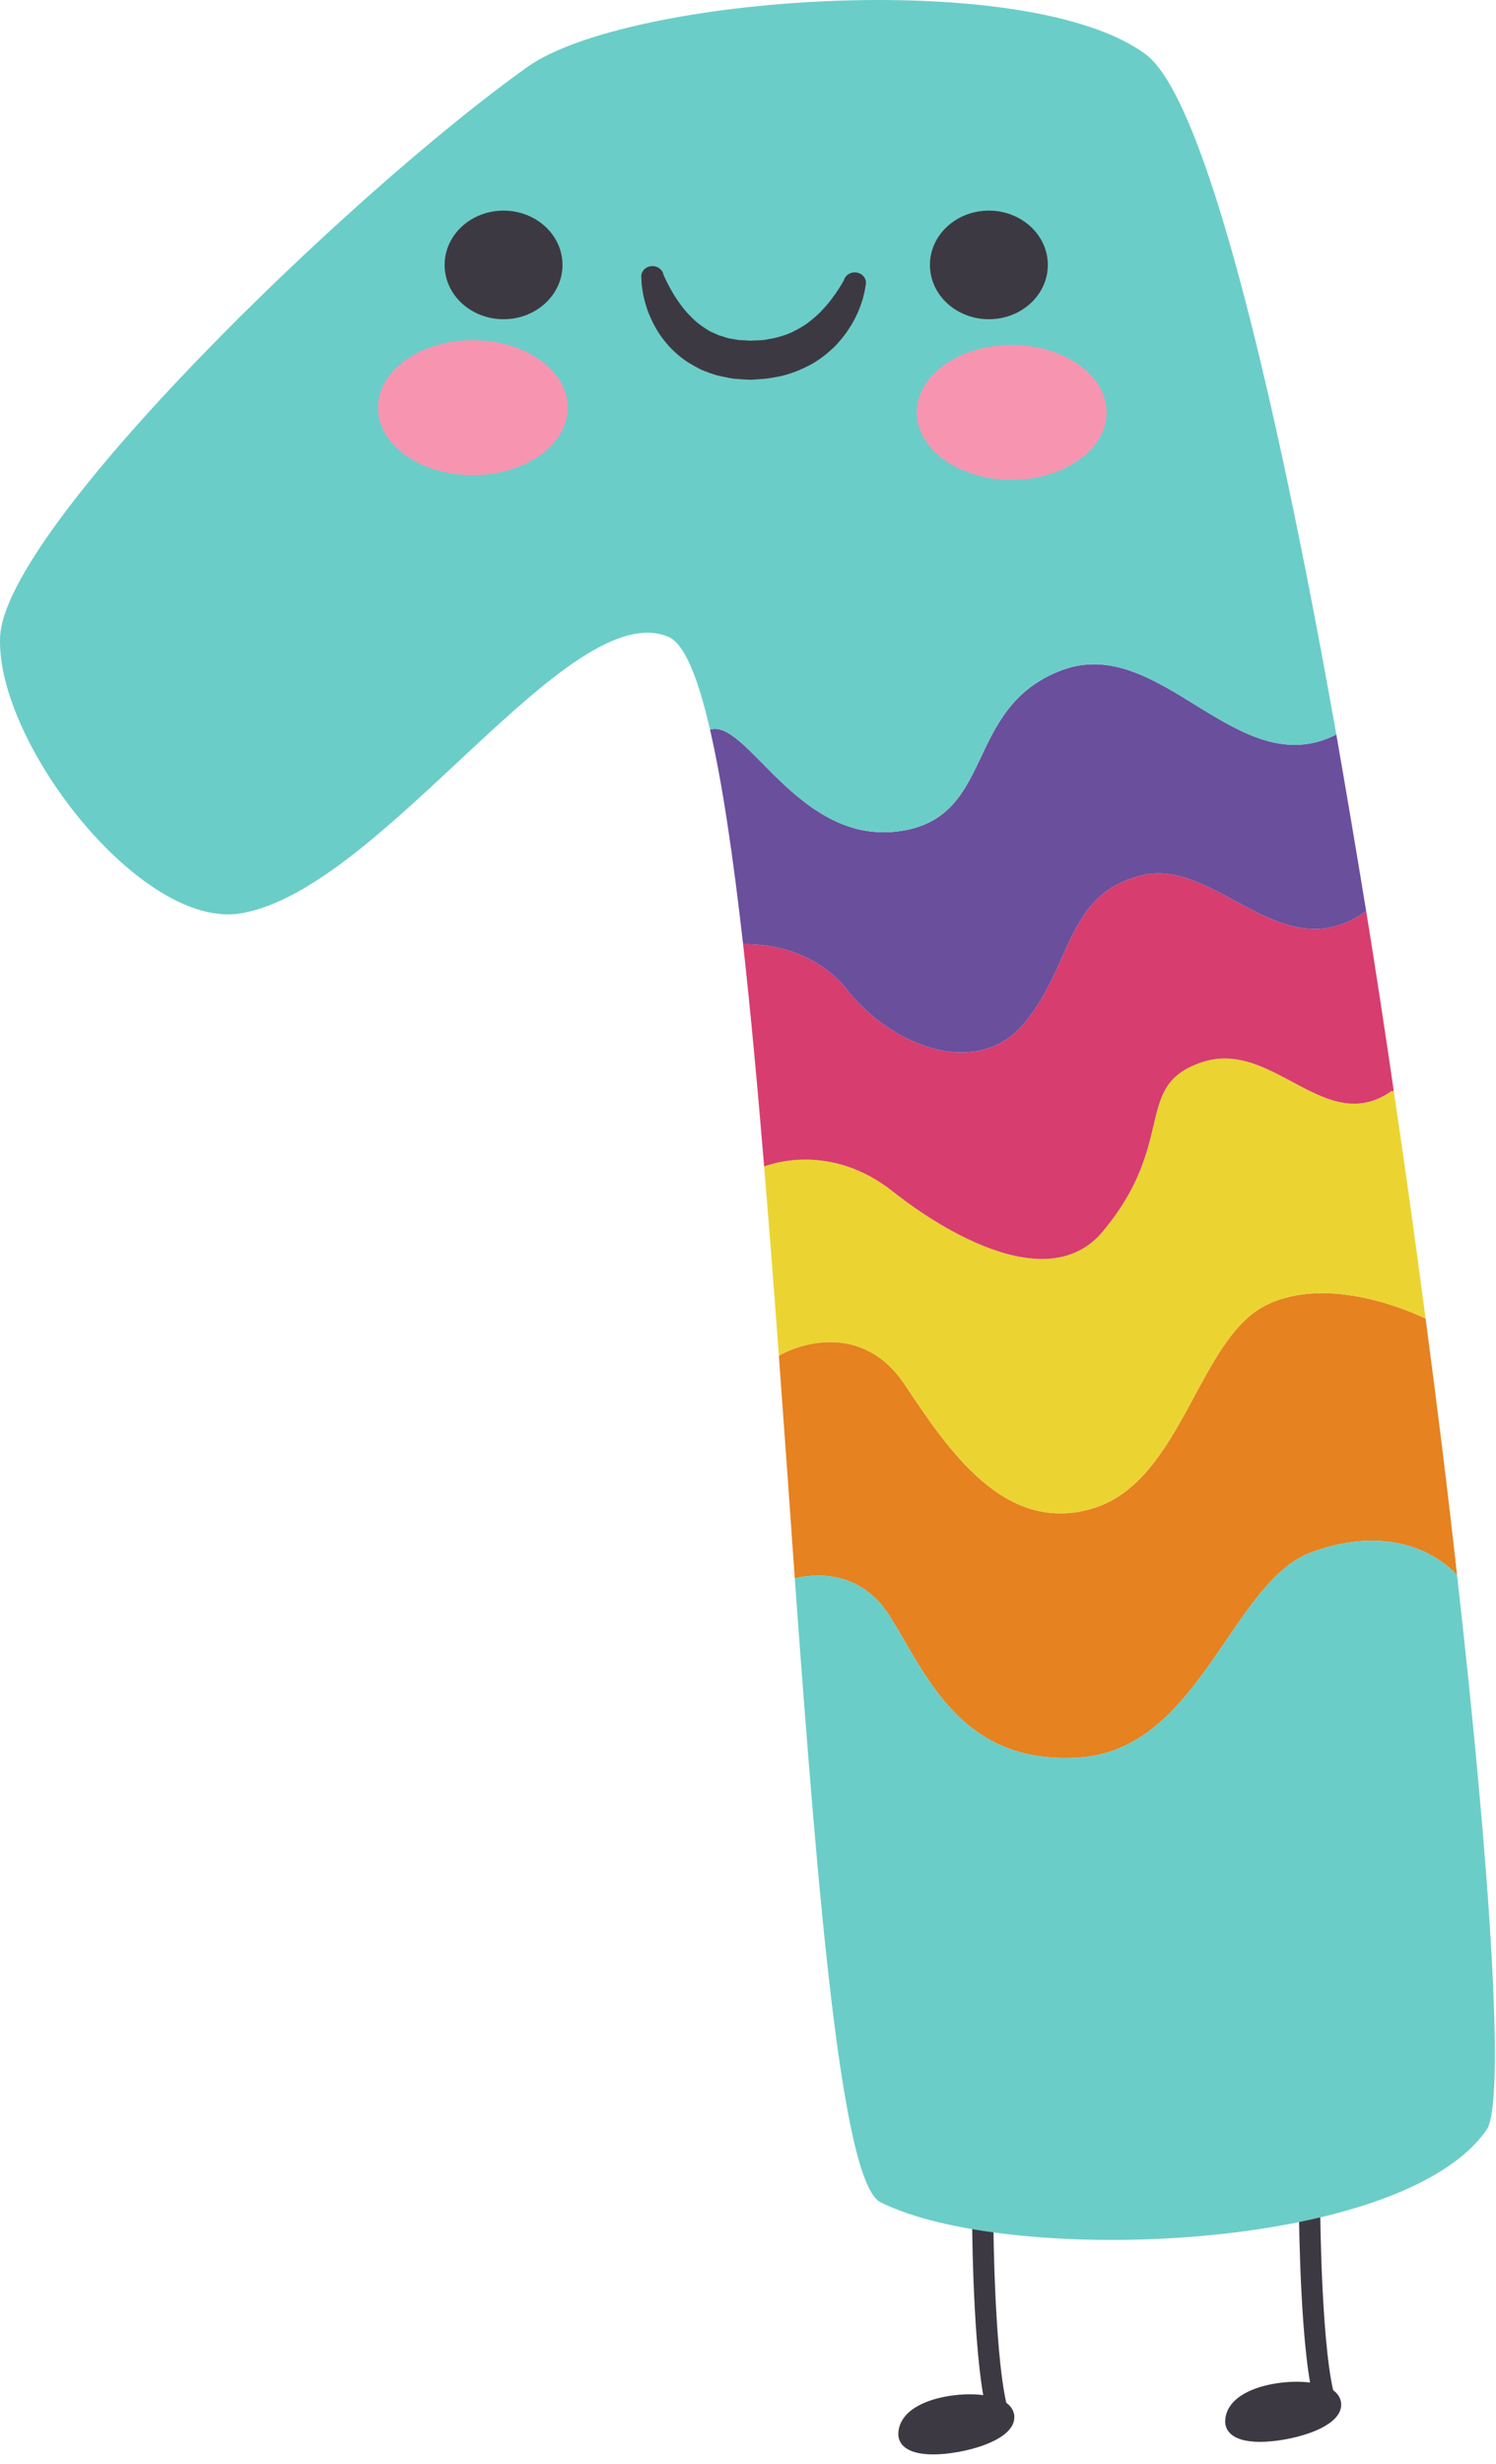
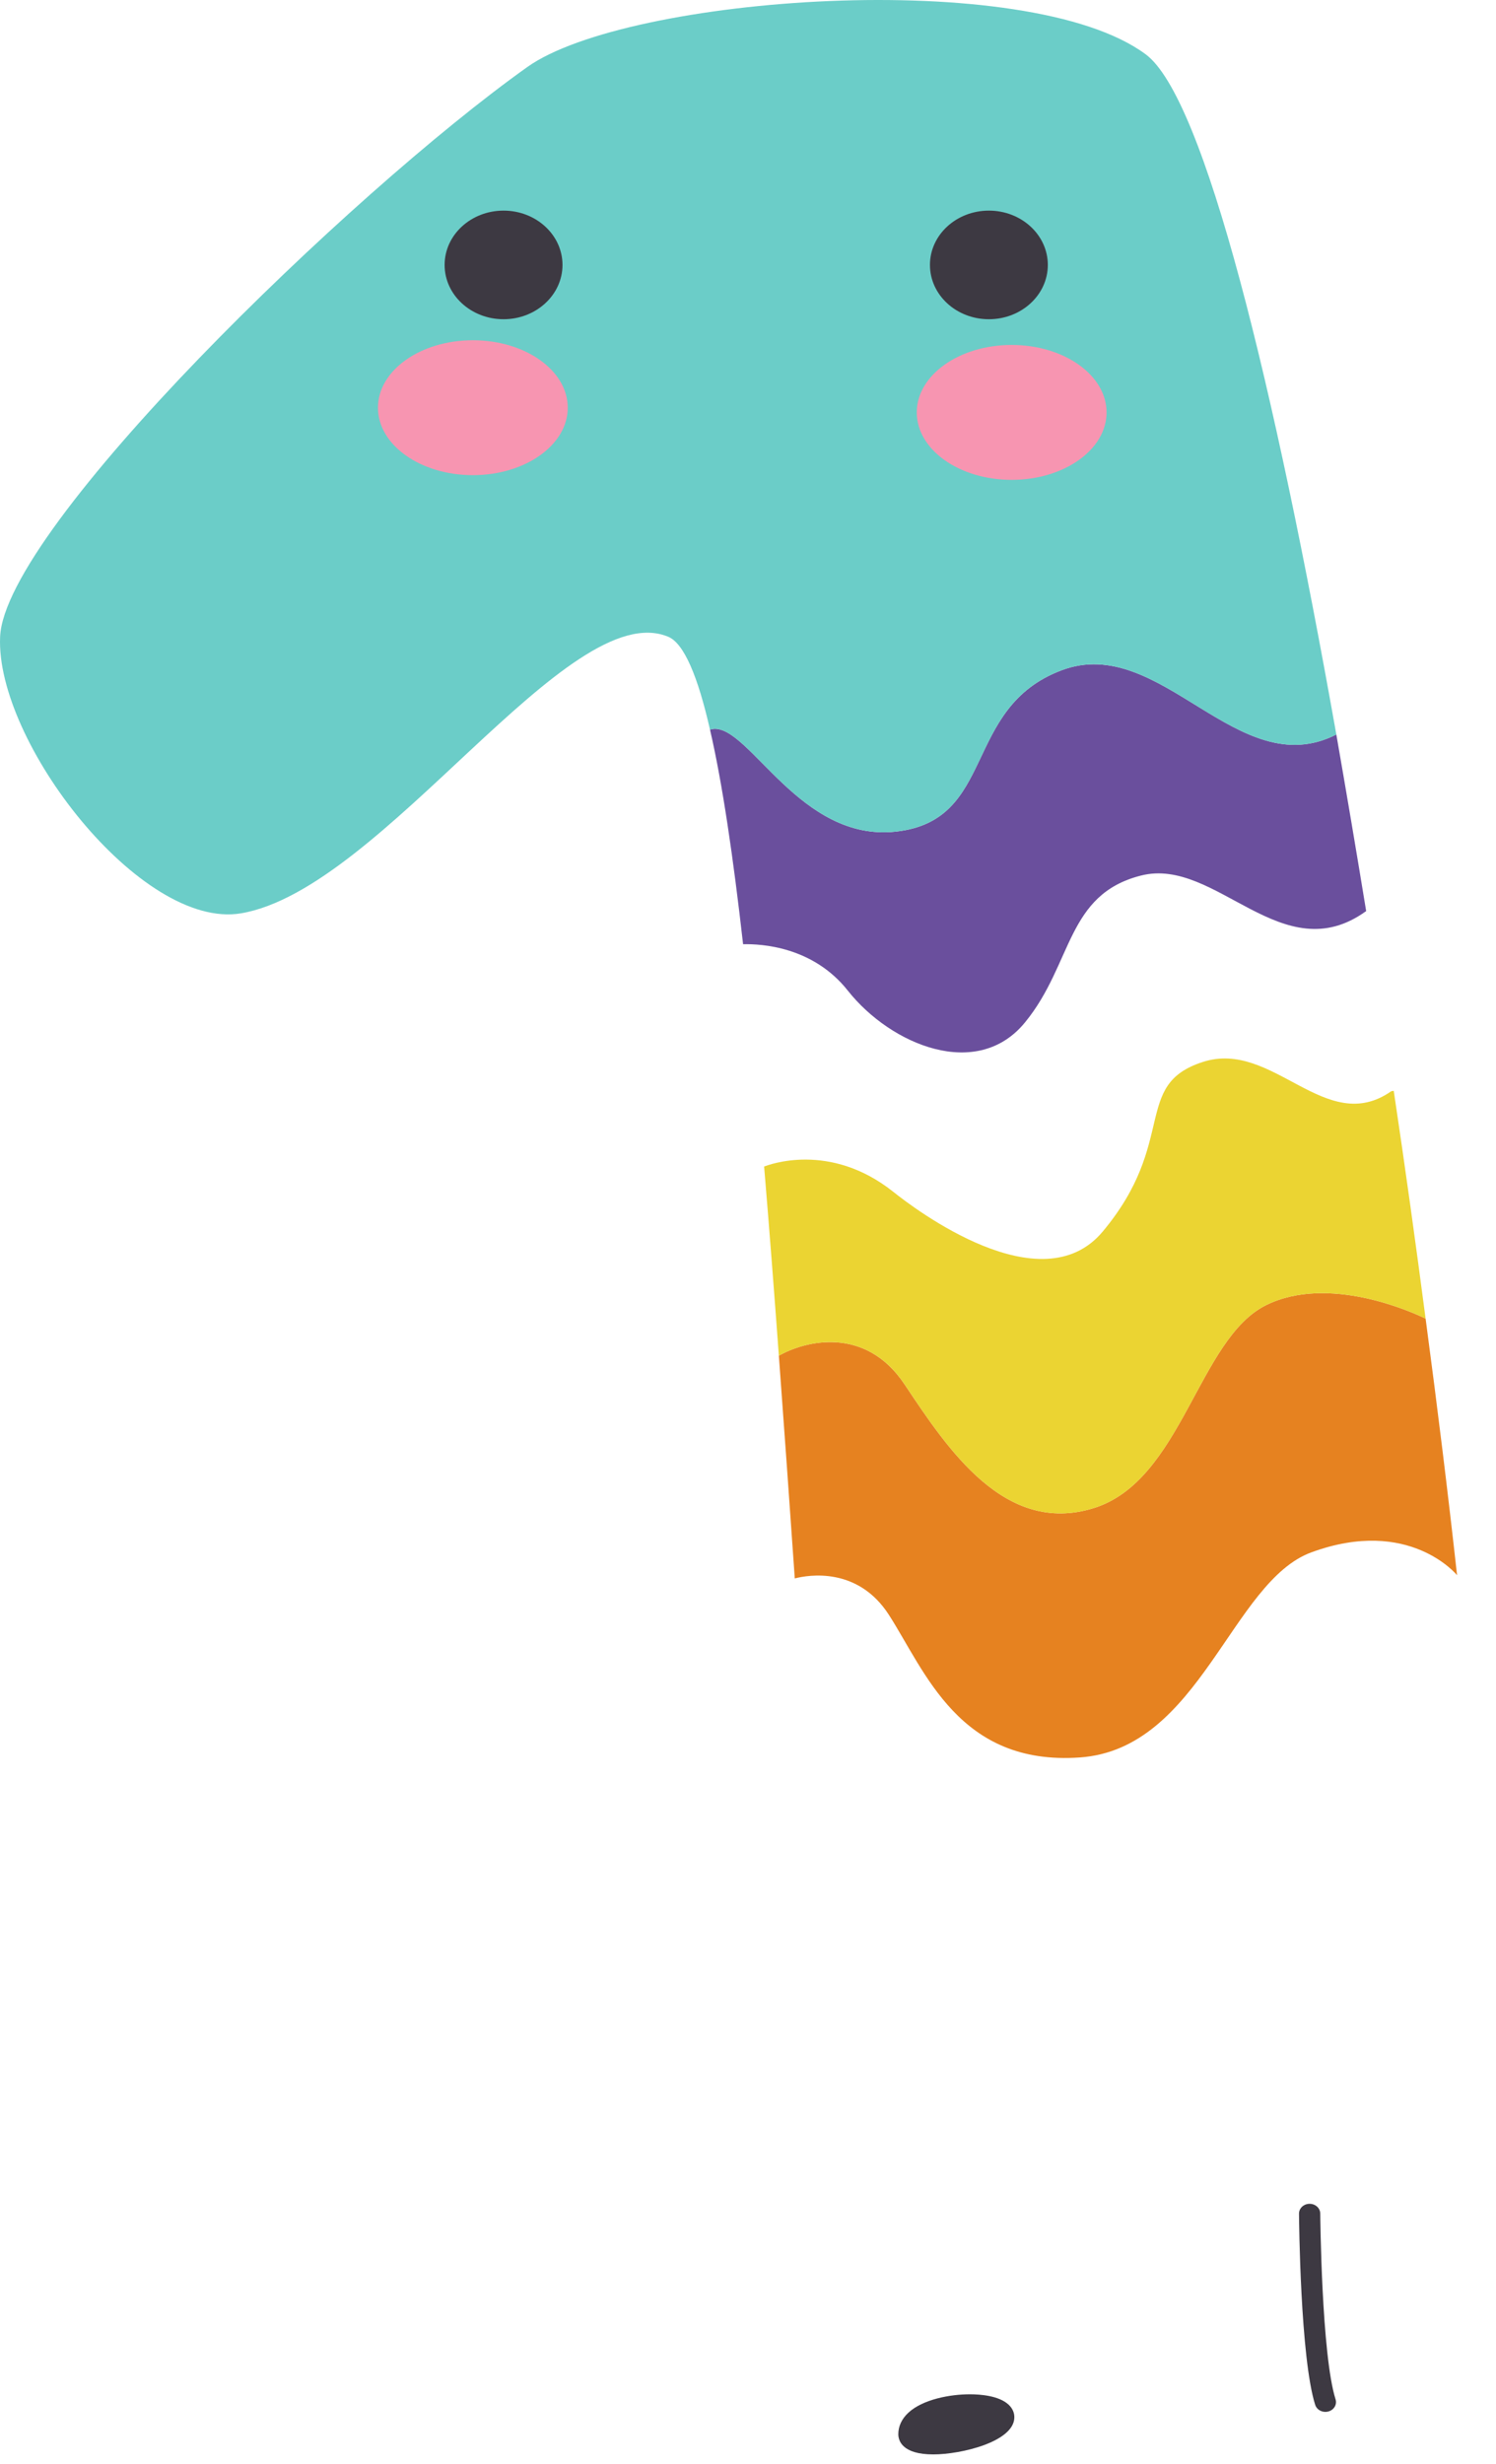
<svg xmlns="http://www.w3.org/2000/svg" width="130" height="214" viewBox="0 0 130 214" fill="none">
-   <path d="M86.769 210.544C86.369 210.544 86 210.304 85.883 209.932C84.589 205.838 84.483 193.84 84.48 193.331C84.476 192.862 84.886 192.478 85.396 192.476C85.397 192.476 85.4 192.476 85.403 192.476C85.909 192.476 86.322 192.852 86.326 193.32C86.326 193.442 86.433 205.588 87.655 209.458C87.797 209.908 87.516 210.379 87.026 210.51C86.941 210.534 86.853 210.544 86.769 210.544Z" fill="#3D3942" />
  <path d="M87.657 208.839C86.824 208.045 85.179 207.926 84.272 207.926C82.608 207.926 80.212 208.346 78.935 209.527C78.361 210.059 78.058 210.707 78.062 211.399C78.066 211.926 78.368 213.148 81.101 213.148C81.102 213.148 81.102 213.148 81.102 213.148C83.519 213.148 88.068 212.057 88.144 209.971C88.161 209.549 87.992 209.158 87.657 208.839Z" fill="#3D3942" />
  <path d="M115.173 209.454C114.772 209.454 114.403 209.213 114.286 208.84C112.992 204.748 112.885 192.75 112.882 192.242C112.878 191.772 113.288 191.388 113.799 191.385C113.8 191.385 113.803 191.385 113.805 191.385C114.312 191.385 114.724 191.762 114.728 192.23C114.729 192.352 114.835 204.499 116.059 208.366C116.201 208.817 115.92 209.289 115.43 209.42C115.345 209.442 115.257 209.454 115.173 209.454Z" fill="#3D3942" />
-   <path d="M116.06 207.747C115.227 206.955 113.582 206.836 112.675 206.836C111.012 206.836 108.616 207.254 107.338 208.436C106.764 208.97 106.462 209.617 106.466 210.309C106.47 210.835 106.772 212.059 109.503 212.059C109.505 212.059 109.505 212.059 109.505 212.059C111.922 212.059 116.471 210.967 116.547 208.88C116.564 208.458 116.395 208.067 116.06 207.747Z" fill="#3D3942" />
  <path d="M123.883 114.514C124.913 122.231 125.836 129.734 126.617 136.796C126.617 136.796 122.48 131.696 113.977 134.802C107 137.335 104.303 151.901 93.829 152.622C83.355 153.356 80.409 145.167 77.248 140.245C74.55 136.045 70.255 136.764 69.065 137.075C68.62 130.714 68.159 124.192 67.681 117.734C69.881 116.474 75.171 115.055 78.616 120.237C82.378 125.875 87.314 133.347 95.018 130.977C102.722 128.606 104.107 116.247 110.036 113.336C115.451 110.672 122.676 113.924 123.883 114.514Z" fill="#E68220" />
-   <path d="M126.617 136.796C129.547 162.643 130.808 182.587 129.191 184.942C121.823 195.616 87.704 196.827 76.521 191.252C73.13 189.568 71.089 164.931 69.065 137.075C70.255 136.764 74.551 136.045 77.248 140.245C80.409 145.167 83.355 153.356 93.829 152.621C104.303 151.901 107.001 137.335 113.977 134.802C122.48 131.696 126.617 136.796 126.617 136.796Z" fill="#6BCDC8" />
  <path d="M121.114 94.733C122.109 101.37 123.032 108.024 123.883 114.514C122.676 113.924 115.451 110.672 110.036 113.336C104.107 116.247 102.722 128.606 95.018 130.977C87.314 133.347 82.378 125.875 78.616 120.236C75.171 115.055 69.881 116.474 67.681 117.734C67.272 112.16 66.846 106.633 66.401 101.305C66.758 101.173 72.099 99.097 77.639 103.512C79.504 104.999 90.473 113.336 95.817 106.961C102.367 99.131 98.373 94.226 104.497 92.231C110.622 90.221 115.167 98.771 120.9 94.765L121.114 94.733Z" fill="#EBD432" />
-   <path d="M121.115 94.733L120.9 94.765C115.167 98.77 110.623 90.221 104.498 92.231C98.373 94.226 102.368 99.131 95.817 106.961C90.473 113.336 79.504 104.999 77.639 103.512C72.1 99.097 66.758 101.173 66.402 101.305C65.833 94.422 65.231 87.884 64.574 81.998C66.153 81.964 70.645 82.194 73.68 86.036C77.444 90.777 84.953 93.866 89.089 88.766C93.243 83.681 92.64 77.667 99.172 76.03C105.687 74.396 111.422 84.4 118.718 79.12C119.553 84.269 120.351 89.5 121.115 94.733Z" fill="#D73D6F" />
  <path d="M62.035 63.295C65.195 63.116 69.543 73.119 77.835 72.222C86.64 71.258 83.568 61.481 92.249 58.21C100.877 54.958 107.534 68.167 116.125 63.786C116.995 68.772 117.864 73.905 118.717 79.12C111.422 84.4 105.687 74.396 99.172 76.03C92.64 77.667 93.243 83.681 89.089 88.766C84.953 93.866 77.443 90.777 73.68 86.036C70.645 82.194 66.153 81.964 64.573 81.998C63.721 74.478 62.781 68.036 61.697 63.361L62.035 63.295Z" fill="#6A4F9D" />
  <path d="M116.125 63.786C107.534 68.167 100.877 54.958 92.249 58.21C83.569 61.481 86.64 71.258 77.835 72.222C69.543 73.119 65.195 63.117 62.035 63.295L61.697 63.361C60.651 58.768 59.443 55.873 58.076 55.302C49.396 51.655 33.259 77.24 20.939 79.316C12.241 80.773 -0.399 64.391 0.01 55.302C0.418 45.836 30.453 16.753 45.828 5.816C54.526 -0.363 89.285 -2.913 99.562 4.72C104.675 8.513 110.746 33.525 116.125 63.786Z" fill="#6BCDC8" />
  <path d="M48.88 23.007C48.88 20.402 46.584 18.291 43.757 18.291C40.929 18.291 38.636 20.402 38.636 23.007C38.636 25.611 40.929 27.723 43.757 27.723C46.584 27.723 48.88 25.611 48.88 23.007Z" fill="#3D3942" />
-   <path d="M91.054 23.007C91.054 20.402 88.76 18.291 85.933 18.291C83.103 18.291 80.811 20.402 80.811 23.007C80.811 25.611 83.103 27.723 85.933 27.723C88.76 27.723 91.054 25.611 91.054 23.007Z" fill="#3D3942" />
-   <path d="M57.656 23.862C57.657 23.882 57.777 24.144 58.051 24.686C58.32 25.212 58.743 25.951 59.338 26.718C59.638 27.1 59.994 27.478 60.382 27.838C60.778 28.193 61.235 28.494 61.708 28.78C61.961 28.892 62.218 29.008 62.478 29.123C62.761 29.19 63.024 29.303 63.311 29.377L64.204 29.531C64.52 29.545 64.835 29.552 65.15 29.586L66.202 29.54C66.583 29.516 66.77 29.438 67.066 29.407C67.628 29.293 68.228 29.115 68.75 28.884C69.268 28.635 69.764 28.362 70.205 28.04C70.628 27.704 71.035 27.369 71.375 27.012C72.736 25.579 73.347 24.266 73.332 24.341C73.459 23.86 73.985 23.564 74.507 23.681C75.029 23.799 75.35 24.283 75.223 24.765C75.212 24.79 75.18 25.203 74.992 25.885C74.798 26.565 74.45 27.527 73.749 28.59C73.398 29.12 72.96 29.674 72.413 30.209C71.851 30.731 71.204 31.253 70.433 31.673C69.65 32.086 68.826 32.433 67.88 32.659C67.411 32.744 66.838 32.867 66.436 32.897L65.849 32.938L65.554 32.96L65.406 32.969L65.332 32.974L65.174 32.979L65.13 32.977C64.658 32.96 64.188 32.918 63.72 32.882C63.25 32.809 62.781 32.698 62.319 32.602C61.863 32.469 61.416 32.299 60.984 32.129C60.571 31.92 60.168 31.697 59.785 31.469C59.047 30.974 58.415 30.414 57.926 29.822C57.427 29.237 57.045 28.644 56.765 28.078C56.186 26.952 55.956 25.961 55.839 25.269C55.73 24.593 55.736 24.13 55.736 24.152C55.649 23.665 56.007 23.204 56.537 23.122C57.067 23.042 57.569 23.372 57.656 23.862Z" fill="#3D3942" />
+   <path d="M91.054 23.007C91.054 20.402 88.76 18.291 85.933 18.291C83.103 18.291 80.811 20.402 80.811 23.007C80.811 25.611 83.103 27.723 85.933 27.723C88.76 27.723 91.054 25.611 91.054 23.007" fill="#3D3942" />
  <path d="M49.337 35.407C49.337 32.17 45.645 29.547 41.091 29.547C36.537 29.547 32.843 32.17 32.843 35.407C32.843 38.642 36.537 41.265 41.091 41.265C45.645 41.265 49.337 38.642 49.337 35.407Z" fill="#F795B1" />
  <path d="M96.159 35.815C96.159 32.579 92.466 29.956 87.912 29.956C83.357 29.956 79.665 32.579 79.665 35.815C79.665 39.05 83.357 41.673 87.912 41.673C92.466 41.673 96.159 39.05 96.159 35.815Z" fill="#F795B1" />
</svg>